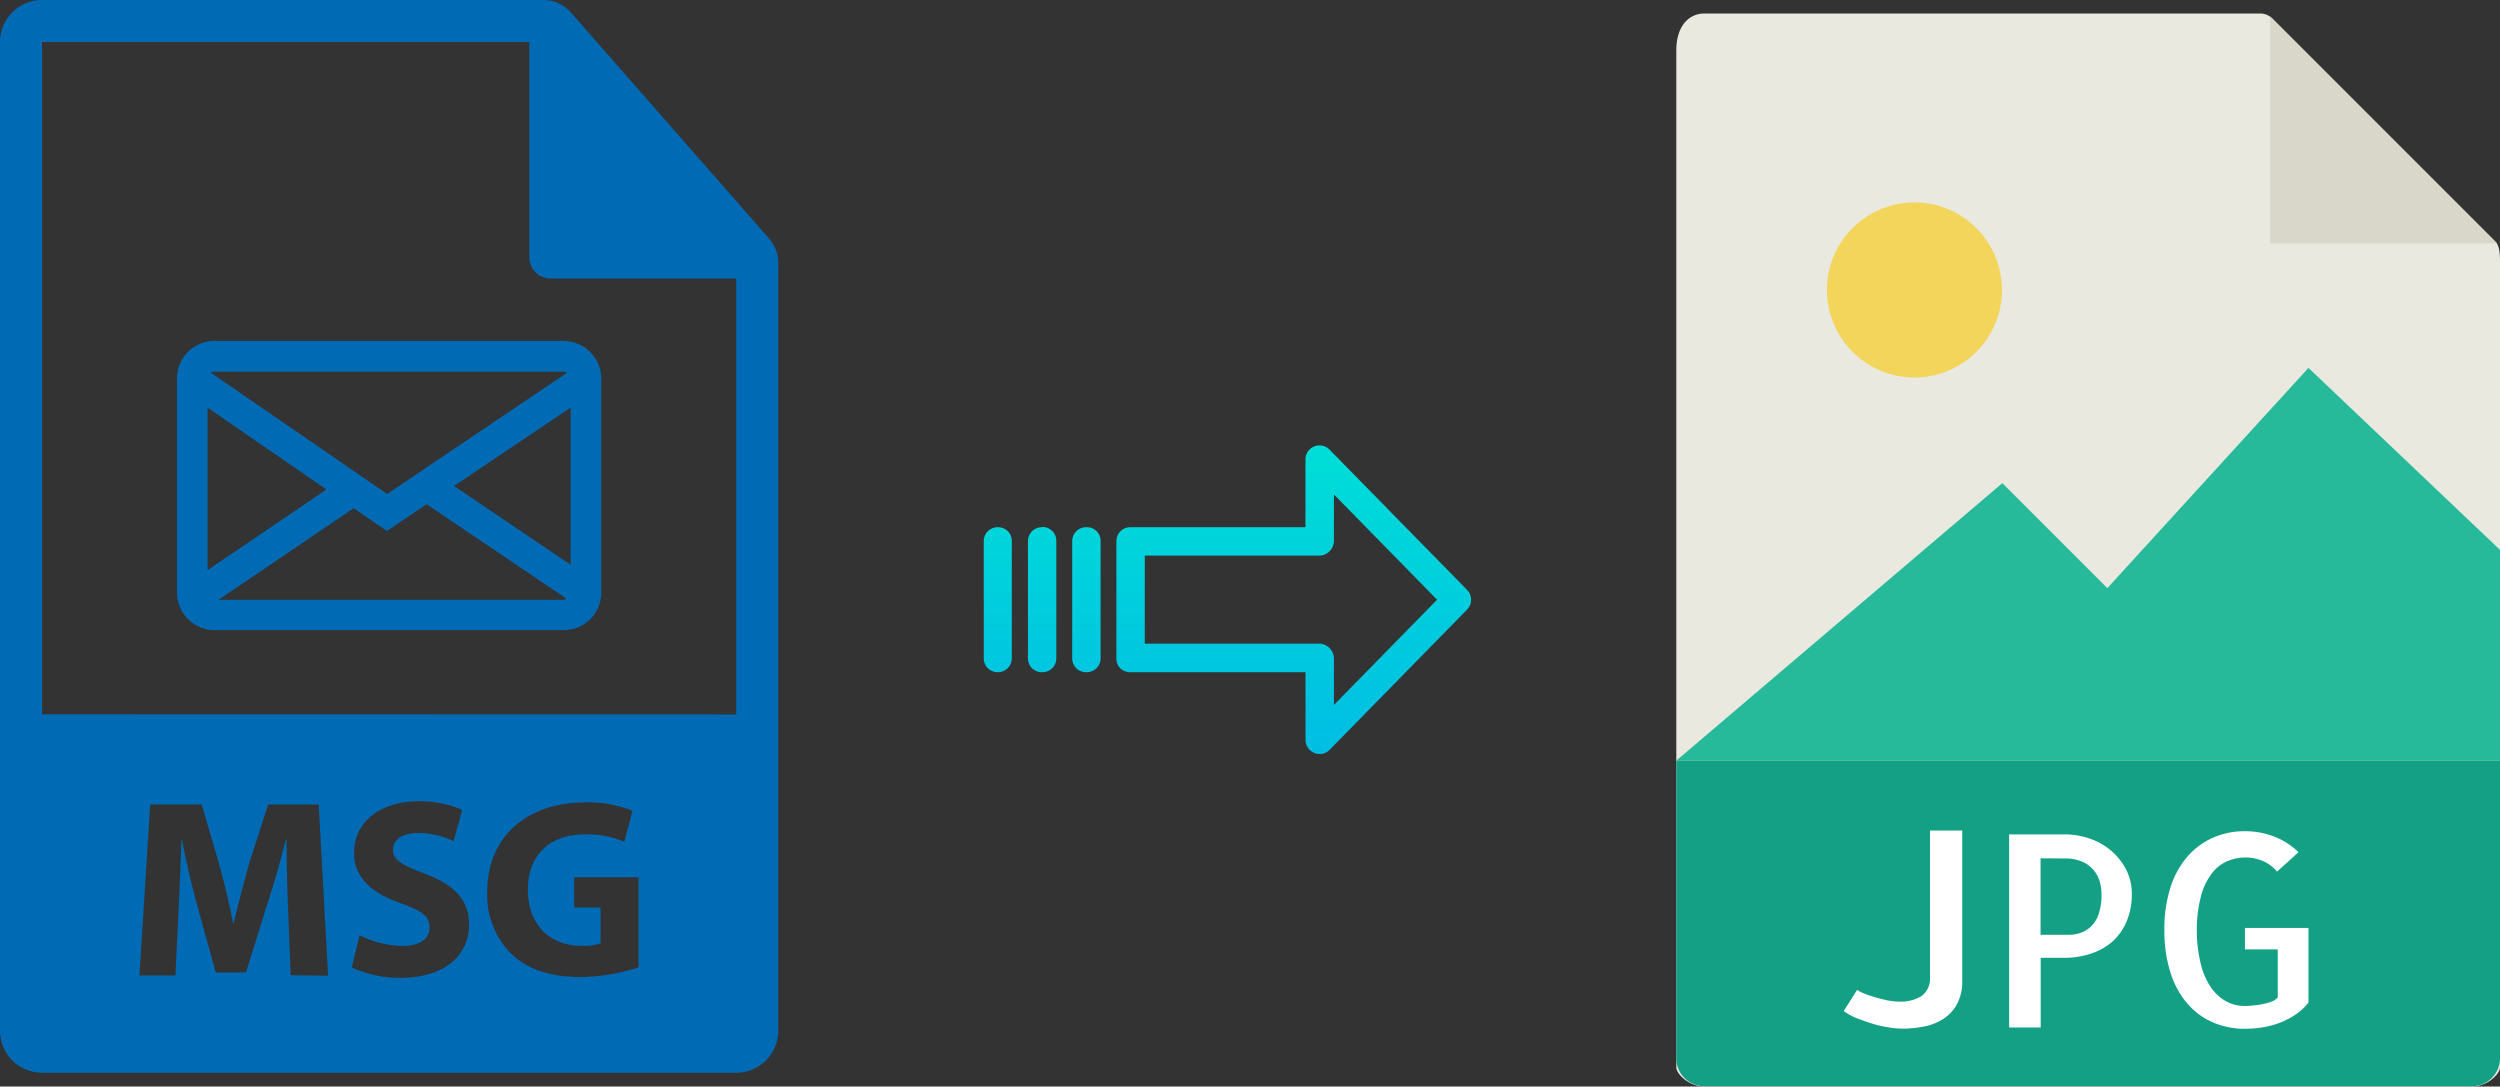
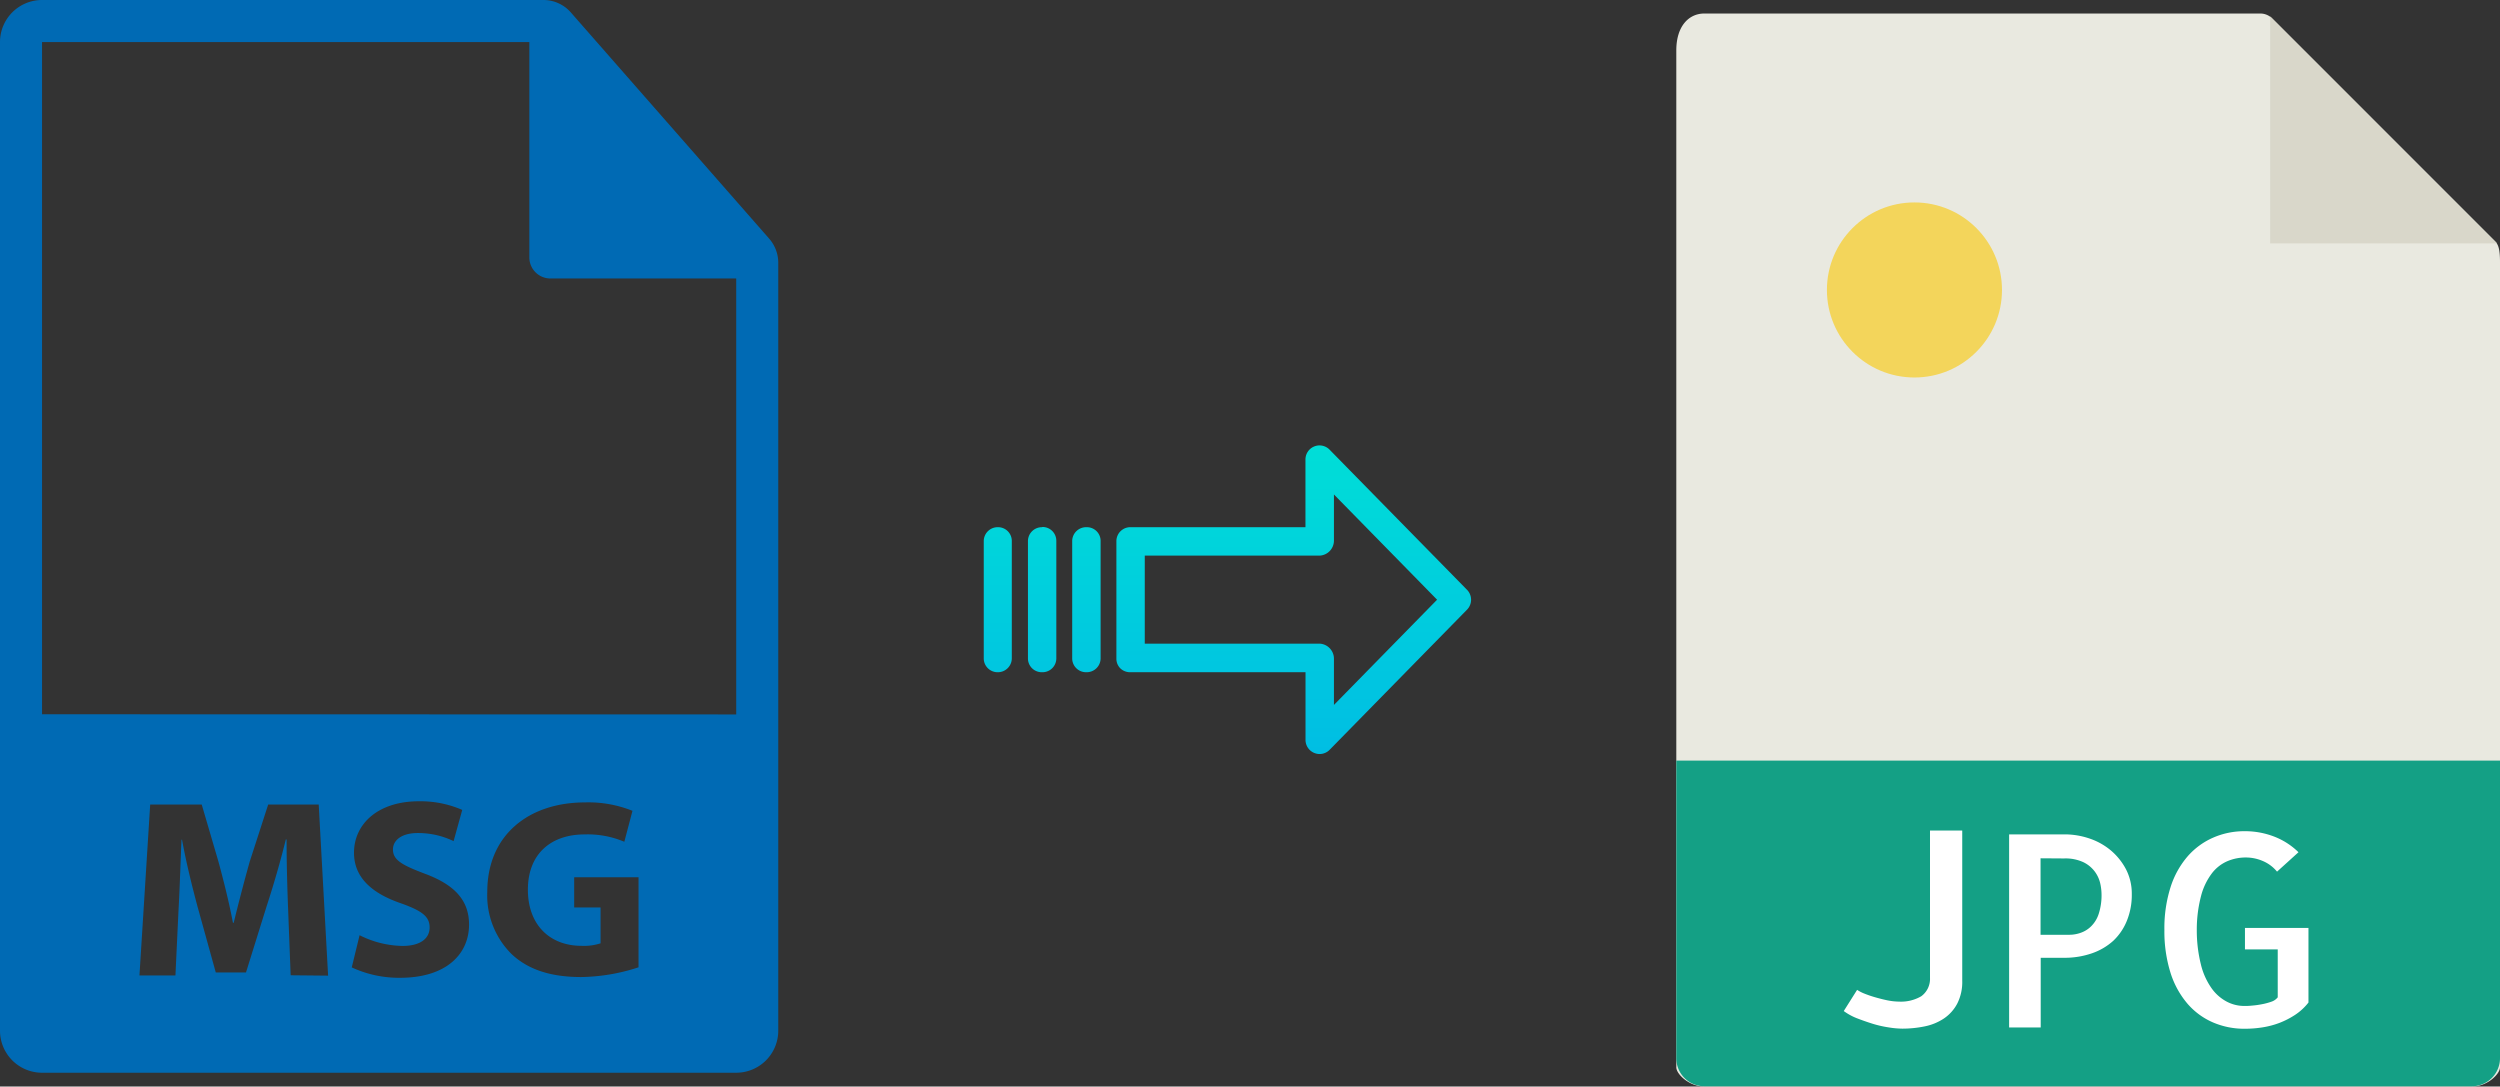
<svg xmlns="http://www.w3.org/2000/svg" xmlns:xlink="http://www.w3.org/1999/xlink" viewBox="0 0 466.1 202.57">
  <rect x="0" y="0" width="466.1" height="202.57" fill="#333333" stroke="none" />
  <defs>
    <style>.cls-1{fill:#e9e9e0;}.cls-2{fill:#d9d7ca;}.cls-3{fill:#f3d55b;}.cls-4{fill:#26b99a;}.cls-5{fill:#14a085;}.cls-6{fill:#fff;}.cls-7{fill:#006ab4;}.cls-8{fill:url(#linear-gradient);}.cls-9{fill:url(#linear-gradient-2);}.cls-10{fill:url(#linear-gradient-3);}.cls-11{fill:url(#linear-gradient-4);}</style>
    <linearGradient id="linear-gradient" x1="241.2" y1="629.34" x2="241.2" y2="748.54" gradientTransform="translate(0 -576.37)" gradientUnits="userSpaceOnUse">
      <stop offset="0" stop-color="#00efd1" />
      <stop offset="1" stop-color="#00acea" />
    </linearGradient>
    <linearGradient id="linear-gradient-2" x1="202.55" y1="629.34" x2="202.55" y2="748.54" xlink:href="#linear-gradient" />
    <linearGradient id="linear-gradient-3" x1="194.3" y1="629.34" x2="194.3" y2="748.54" xlink:href="#linear-gradient" />
    <linearGradient id="linear-gradient-4" x1="186.03" y1="629.34" x2="186.03" y2="748.54" xlink:href="#linear-gradient" />
  </defs>
  <title>msg to jpg</title>
  <g id="Layer_2" data-name="Layer 2">
    <g id="Layer_1-2" data-name="Layer 1">
      <g id="Layer_2-2" data-name="Layer 2">
        <g id="Layer_5_Image" data-name="Layer 5 Image">
          <path class="cls-1" d="M421.41,2.52H317.76c-2.89,0-5.23,2.34-5.23,6.88V199c0,1.23,2.34,3.57,5.23,3.57H460.88c2.88,0,5.22-2.34,5.22-3.57V48.87c0-2.49-.33-3.29-.92-3.88L423.63,3.44A3.14,3.14,0,0,0,421.41,2.52Z" />
          <polygon class="cls-2" points="423.25 3.06 423.25 45.38 465.56 45.38 423.25 3.06" />
          <circle class="cls-3" cx="356.93" cy="54.06" r="16.32" />
-           <polygon class="cls-4" points="312.53 141.81 351.82 141.81 466.1 141.81 466.1 102.52 430.39 68.59 392.89 109.66 373.31 90.08 312.53 141.81" />
          <path class="cls-5" d="M460.88,202.52H317.76a5.23,5.23,0,0,1-5.23-5.23h0V141.81H466.1v55.48A5.24,5.24,0,0,1,460.88,202.52Z" />
          <path class="cls-6" d="M365.84,154.84v28a8.88,8.88,0,0,1-.93,4.27,7.65,7.65,0,0,1-2.49,2.78,10,10,0,0,1-3.59,1.47,20.85,20.85,0,0,1-4.17.42,16.4,16.4,0,0,1-2.52-.23,20.36,20.36,0,0,1-3-.68q-1.5-.47-3-1.05a10.93,10.93,0,0,1-2.39-1.32l2.49-3.95a7.28,7.28,0,0,0,1.39.71,20.22,20.22,0,0,0,2,.68c.74.21,1.46.4,2.24.56a11.58,11.58,0,0,0,2.2.24,7.47,7.47,0,0,0,4.13-1,4,4,0,0,0,1.63-3.39V154.84Z" />
          <path class="cls-6" d="M380.44,191.56h-5.86v-36h10.35a14.3,14.3,0,0,1,4.54.74,12.31,12.31,0,0,1,4,2.19,11.75,11.75,0,0,1,2.88,3.54,9.85,9.85,0,0,1,1.1,4.67,12.7,12.7,0,0,1-.93,5A10.52,10.52,0,0,1,394,175.4a11.52,11.52,0,0,1-4,2.34,15.48,15.48,0,0,1-5.18.83h-4.35v13Zm0-31.54v14.26h5.37a6.39,6.39,0,0,0,2.12-.37,5.19,5.19,0,0,0,1.93-1.2,5.74,5.74,0,0,0,1.42-2.32,11.2,11.2,0,0,0,.53-3.68,9.67,9.67,0,0,0-.24-2,5.9,5.9,0,0,0-1-2.19,5.83,5.83,0,0,0-2.12-1.76,7.9,7.9,0,0,0-3.62-.71Z" />
          <path class="cls-6" d="M430.39,173v13.91a10.49,10.49,0,0,1-2.52,2.32,15.45,15.45,0,0,1-2.92,1.49,15.83,15.83,0,0,1-3.18.83,20.83,20.83,0,0,1-3.25.25,14.71,14.71,0,0,1-5.93-1.18,13.17,13.17,0,0,1-4.73-3.46,16.46,16.46,0,0,1-3.18-5.76,25.82,25.82,0,0,1-1.15-8,25.24,25.24,0,0,1,1.15-8,16.28,16.28,0,0,1,3.18-5.74,13.48,13.48,0,0,1,4.76-3.49,14.42,14.42,0,0,1,5.9-1.2,15.06,15.06,0,0,1,5.47,1,13.3,13.3,0,0,1,4.54,2.92l-4,3.62a6.91,6.91,0,0,0-2.69-2,8,8,0,0,0-3.12-.64,8.71,8.71,0,0,0-3.45.69,7.25,7.25,0,0,0-2.92,2.31,11.94,11.94,0,0,0-2,4.23,24.64,24.64,0,0,0-.78,6.34,26.14,26.14,0,0,0,.76,6.35,12.93,12.93,0,0,0,1.95,4.39,8.12,8.12,0,0,0,2.83,2.54,7,7,0,0,0,3.35.83,11.88,11.88,0,0,0,1.44-.07,15.58,15.58,0,0,0,1.8-.25,11.74,11.74,0,0,0,1.74-.46,2.52,2.52,0,0,0,1.22-.83V177h-6.11v-4h11.84Z" />
        </g>
        <g id="Layer_2-2-2" data-name="Layer 2-2">
          <path class="cls-7" d="M143.42,44.51l-37-42.2A6.79,6.79,0,0,0,101.31,0H7.84A7.84,7.84,0,0,0,0,7.84V192.16A7.84,7.84,0,0,0,7.84,200H137.25a7.84,7.84,0,0,0,7.85-7.83h0V49A6.85,6.85,0,0,0,143.42,44.51ZM54.19,181.83l-.47-12.21c-.15-3.83-.29-8.47-.29-13.11h-.14c-1,4.07-2.32,8.61-3.55,12.35l-3.88,12.45H40.23L36.82,169c-1-3.74-2.13-8.28-2.88-12.45h-.1c-.19,4.31-.33,9.23-.56,13.2l-.57,12.12H26L28,150h9.61l3.12,10.65c1,3.69,2,7.67,2.7,11.4h.14c.9-3.69,2-7.9,3-11.45L50,150h9.42l1.75,31.9Zm20.39.47a20.87,20.87,0,0,1-9-1.94l1.46-6a18.42,18.42,0,0,0,8,2c3.31,0,5.06-1.37,5.06-3.45s-1.51-3.12-5.35-4.5C69.43,166.59,66,163.66,66,159c0-5.44,4.54-9.61,12.07-9.61A19.49,19.49,0,0,1,86.18,151l-1.61,5.82a15.24,15.24,0,0,0-6.67-1.51c-3.13,0-4.64,1.42-4.64,3.07,0,2,1.8,2.94,5.91,4.5,5.63,2.08,8.28,5,8.28,9.51C87.45,177.76,83.34,182.3,74.58,182.3ZM119,180.36a35.72,35.72,0,0,1-10.65,1.8c-5.82,0-10-1.47-13-4.31a15.4,15.4,0,0,1-4.5-11.59c0-10.6,7.76-16.66,18.22-16.66a22,22,0,0,1,8.85,1.57l-1.52,5.77a17.53,17.53,0,0,0-7.43-1.37c-6,0-10.55,3.4-10.55,10.31,0,6.58,4.12,10.46,10,10.46a9.93,9.93,0,0,0,3.55-.47v-6.68h-4.92v-5.63h12v16.8ZM7.84,133.17h0V7.84H98.69V48a3.93,3.93,0,0,0,3.93,3.92h34.64V133.2Z" />
-           <path class="cls-7" d="M105.1,63.56H40a7,7,0,0,0-7,7v39.92a7,7,0,0,0,7,7h65.1a7,7,0,0,0,7-7V70.59a7,7,0,0,0-7-7ZM40,69.29h65.1a1.28,1.28,0,0,1,.66.18L72.18,92.1,39.32,69.49A1.26,1.26,0,0,1,40,69.29Zm-1.29,37V76L60.85,91.26Zm66.39,5.54H40.74L65.92,94.75,72.14,99l7.38-5,26.12,17.63a1.28,1.28,0,0,1-.54.18Zm1.29-6.53L84.65,90.61,106.39,76Z" />
        </g>
        <g id="Layer_3" data-name="Layer 3">
          <path class="cls-8" d="M247.89,83.84a2.62,2.62,0,0,0-4.5,1.86V98.29h-32.6a2.6,2.6,0,0,0-2.65,2.55h0v22a2.5,2.5,0,0,0,.77,1.8,2.62,2.62,0,0,0,1.88.69H243.4v12.6a2.63,2.63,0,0,0,1.63,2.45,2.66,2.66,0,0,0,1,.2,2.61,2.61,0,0,0,1.88-.8l25.6-26.11a2.65,2.65,0,0,0,0-3.71Zm.81,47.59V122.8A2.81,2.81,0,0,0,246,120H213.43V103.59H246a2.8,2.8,0,0,0,2.7-2.78V92.19l19.23,19.62Z" />
          <path class="cls-9" d="M202.55,98.29h0a2.6,2.6,0,0,0-2.65,2.55h0v21.93a2.58,2.58,0,0,0,2.58,2.56h.07a2.6,2.6,0,0,0,2.65-2.54V100.85a2.56,2.56,0,0,0-2.56-2.56h-.09Z" />
          <path class="cls-10" d="M194.3,98.29h0a2.6,2.6,0,0,0-2.65,2.55h0v21.93a2.57,2.57,0,0,0,2.58,2.56h.07a2.58,2.58,0,0,0,2.64-2.52v-22a2.57,2.57,0,0,0-2.58-2.56h-.06Z" />
          <path class="cls-11" d="M186.06,98.29h0a2.6,2.6,0,0,0-2.65,2.55h0v21.93a2.58,2.58,0,0,0,2.58,2.56h0a2.6,2.6,0,0,0,2.65-2.54V100.85a2.56,2.56,0,0,0-2.56-2.56h0Z" />
        </g>
      </g>
    </g>
  </g>
</svg>